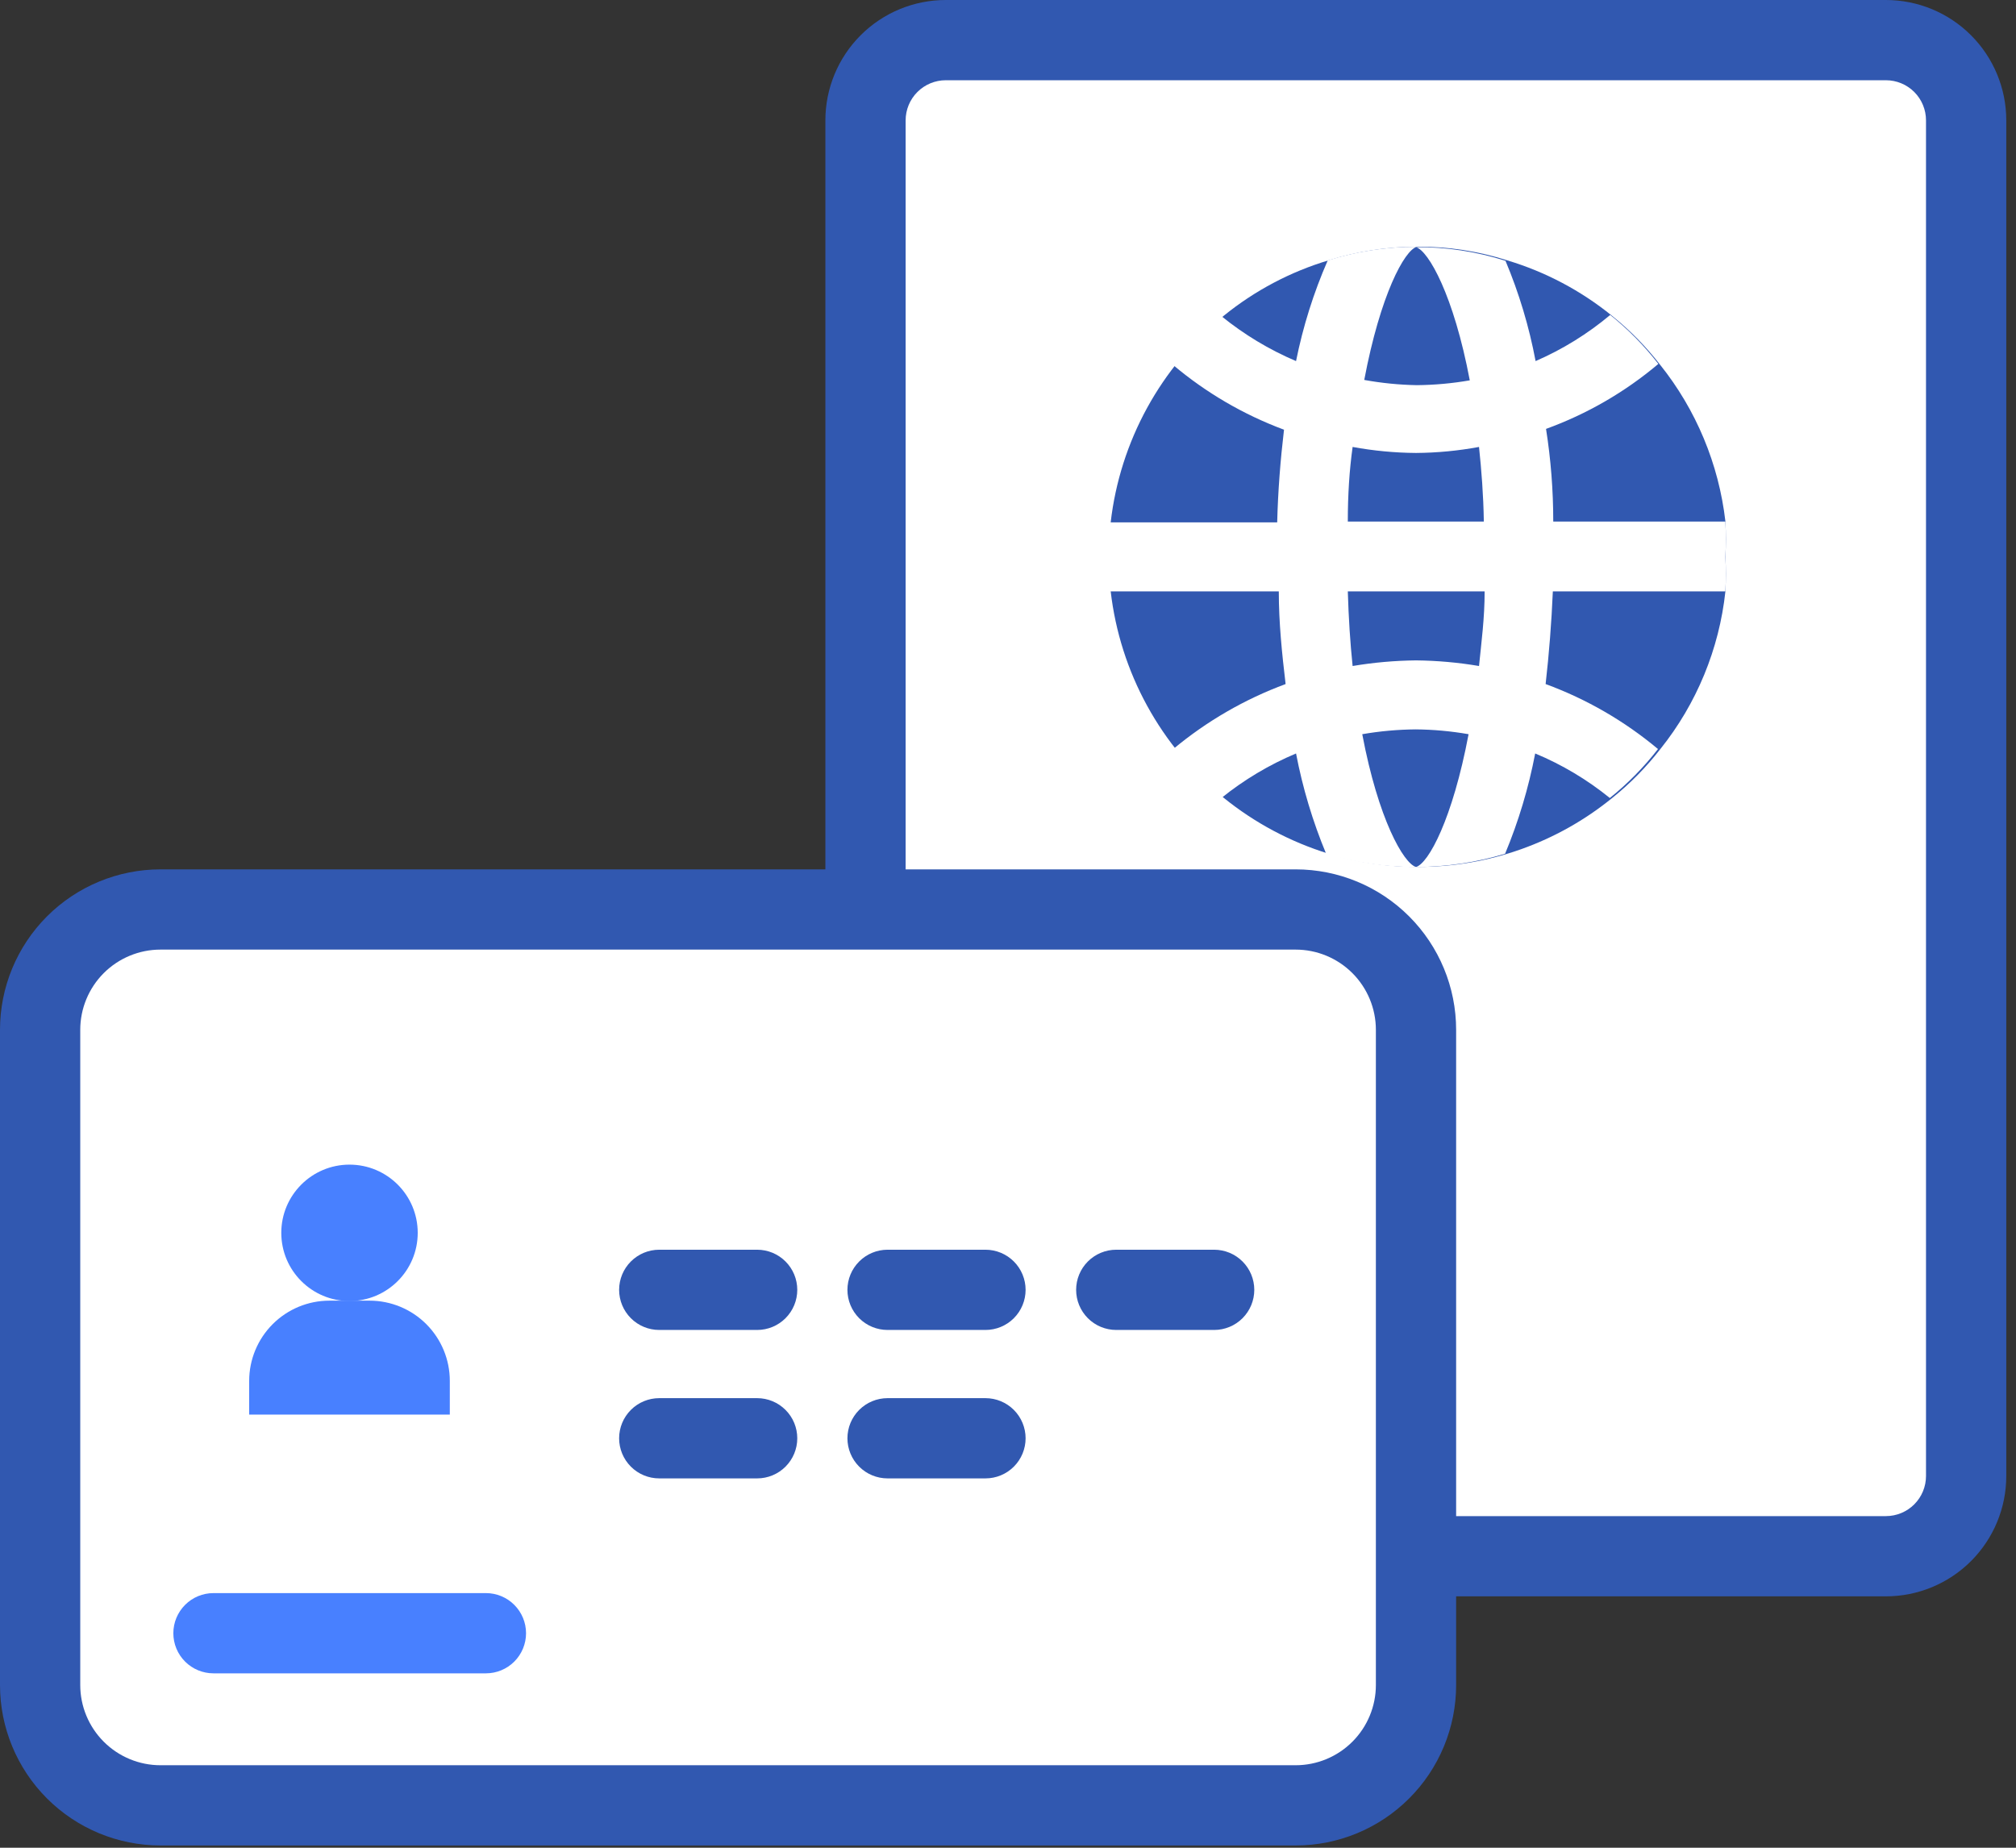
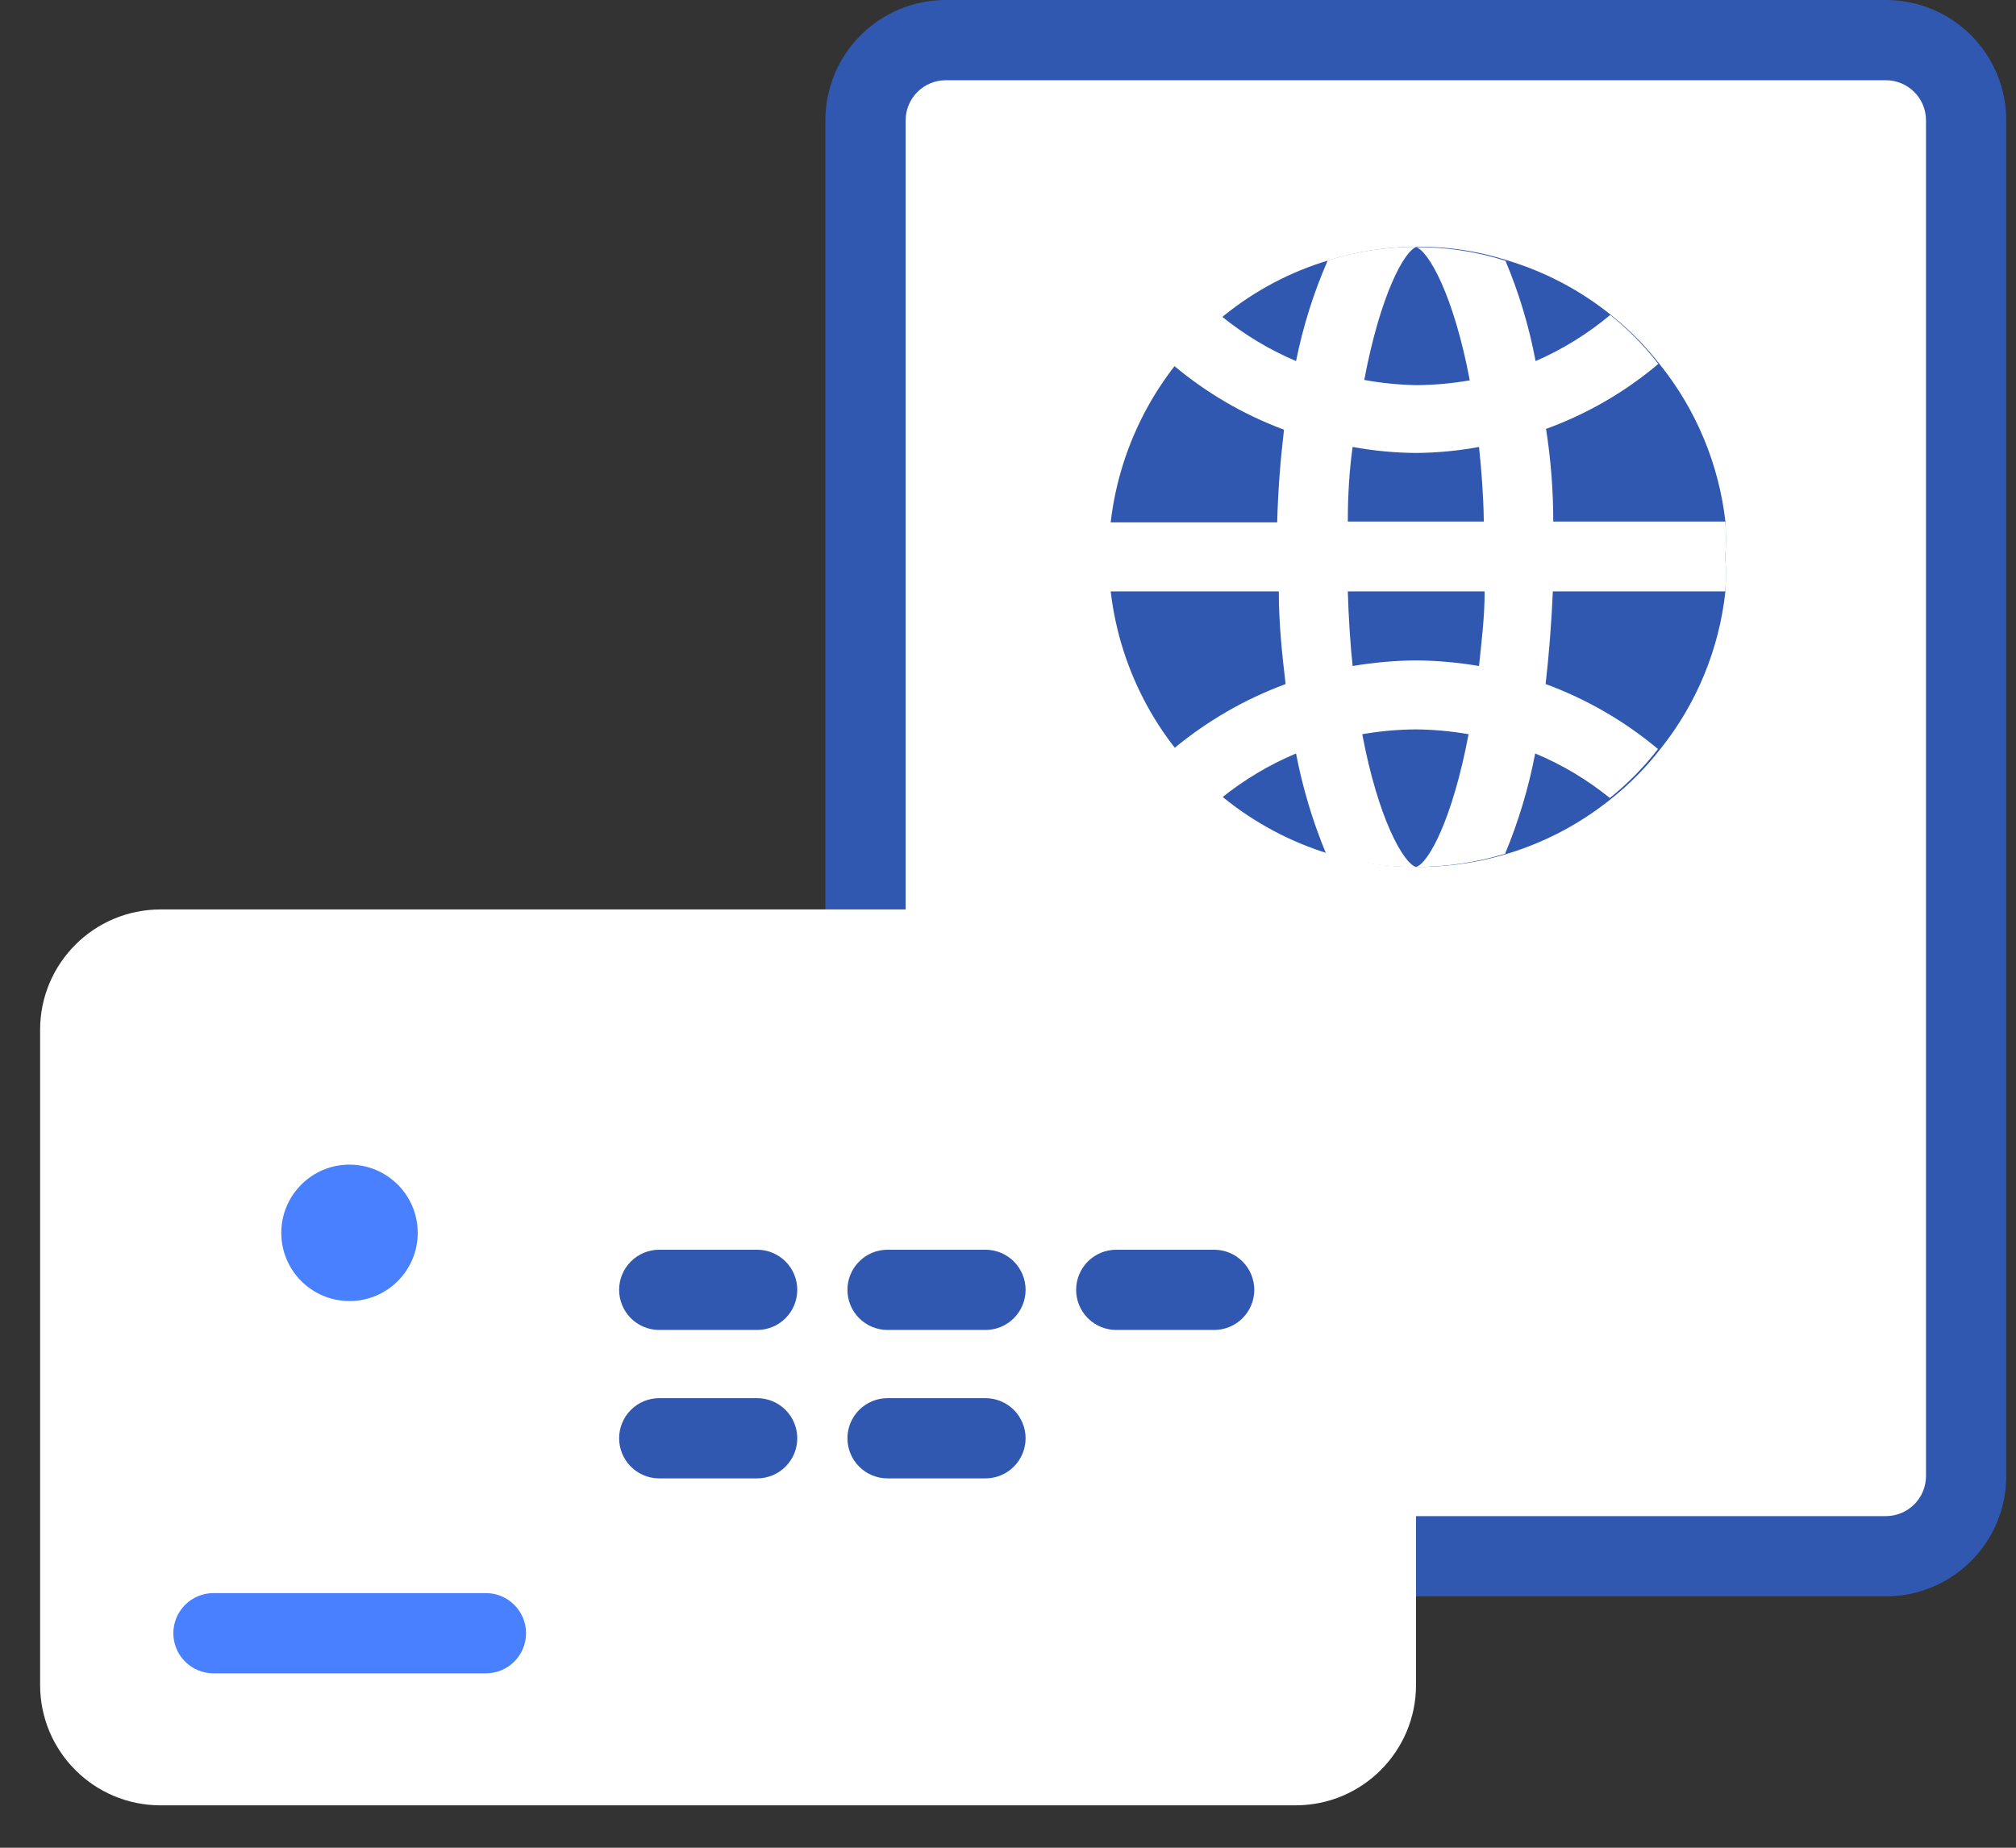
<svg xmlns="http://www.w3.org/2000/svg" width="108" height="99" viewBox="0 0 108 99" fill="none">
  <rect x="0" y="0" width="108" height="99" fill="#333333" stroke="none" />
  <path d="M105.328 2.15V83.382H50.665C49.525 83.382 48.431 82.929 47.625 82.123C46.819 81.317 46.365 80.223 46.365 79.083L46.365 6.449C46.365 5.309 46.819 4.216 47.625 3.41C48.431 2.603 49.525 2.15 50.665 2.15L105.328 2.15Z" fill="white" />
  <path d="M101.03 85.531H50.666C48.955 85.531 47.315 84.852 46.106 83.642C44.897 82.433 44.217 80.793 44.217 79.082V6.449C44.217 4.738 44.897 3.098 46.106 1.889C47.315 0.679 48.955 0 50.666 0L101.03 0C102.74 0 104.38 0.679 105.59 1.889C106.799 3.098 107.479 4.738 107.479 6.449V79.082C107.479 80.793 106.799 82.433 105.59 83.642C104.38 84.852 102.74 85.531 101.03 85.531ZM50.666 4.299C50.096 4.299 49.549 4.526 49.146 4.929C48.743 5.332 48.516 5.879 48.516 6.449V79.082C48.516 79.652 48.743 80.199 49.146 80.602C49.549 81.005 50.096 81.232 50.666 81.232H101.03C101.6 81.232 102.147 81.005 102.55 80.602C102.953 80.199 103.179 79.652 103.179 79.082V6.449C103.179 5.879 102.953 5.332 102.55 4.929C102.147 4.526 101.6 4.299 101.03 4.299H50.666Z" fill="#3158B0" />
  <path d="M92.433 29.833C92.465 30.449 92.465 31.066 92.433 31.682C92.101 34.772 90.893 37.703 88.95 40.13C88.196 41.102 87.331 41.982 86.371 42.752C83.438 45.142 79.771 46.448 75.988 46.449C74.357 46.456 72.734 46.217 71.173 45.74C69.13 45.11 67.226 44.096 65.563 42.752C62.178 39.992 60.003 36.02 59.501 31.682C59.433 31.068 59.397 30.451 59.394 29.833C59.398 29.215 59.433 28.598 59.501 27.985C60.003 23.646 62.178 19.674 65.563 16.914C67.222 15.569 69.127 14.561 71.173 13.948C72.718 13.463 74.327 13.217 75.945 13.217C77.572 13.208 79.189 13.455 80.739 13.948C82.785 14.561 84.691 15.569 86.349 16.914C87.309 17.684 88.175 18.564 88.929 19.537C90.865 21.953 92.079 24.866 92.433 27.942C92.466 28.572 92.466 29.203 92.433 29.833Z" fill="#3158B0" />
  <path d="M92.431 31.685C92.464 31.07 92.464 30.453 92.431 29.837C92.465 29.207 92.465 28.575 92.431 27.945H83.21C83.21 26.268 83.081 24.613 82.823 22.98C85.019 22.183 87.056 21.005 88.841 19.497C88.088 18.525 87.222 17.645 86.262 16.875C85.055 17.887 83.709 18.72 82.264 19.347C81.918 17.504 81.377 15.702 80.651 13.973C79.102 13.48 77.484 13.233 75.858 13.242C76.524 13.436 77.879 15.822 78.738 20.379C77.801 20.542 76.852 20.628 75.901 20.637C74.956 20.619 74.015 20.526 73.085 20.357C73.945 15.8 75.235 13.414 75.901 13.221C74.282 13.22 72.673 13.467 71.129 13.952C70.372 15.684 69.803 17.493 69.431 19.347C67.992 18.735 66.647 17.924 65.433 16.939C64.478 17.715 63.613 18.595 62.853 19.562C64.617 21.048 66.624 22.219 68.786 23.023C68.593 24.656 68.463 26.311 68.421 27.988H59.371C59.303 28.602 59.267 29.219 59.263 29.837C59.267 30.454 59.302 31.072 59.371 31.685H68.507C68.507 33.362 68.678 35.017 68.872 36.651C66.682 37.461 64.647 38.638 62.853 40.133C63.613 41.101 64.478 41.98 65.433 42.756C66.647 41.778 67.993 40.974 69.431 40.37C69.783 42.211 70.323 44.012 71.043 45.743C72.603 46.221 74.227 46.46 75.858 46.453C75.192 46.259 73.837 43.895 72.978 39.338C73.922 39.174 74.878 39.088 75.837 39.08C76.788 39.088 77.737 39.175 78.674 39.338C77.814 43.895 76.524 46.259 75.858 46.453C77.475 46.45 79.082 46.211 80.63 45.743C81.35 44.012 81.89 42.211 82.242 40.37C83.682 40.969 85.029 41.773 86.24 42.756C87.2 41.986 88.066 41.105 88.82 40.133C87.03 38.634 84.993 37.456 82.801 36.651C82.987 35.017 83.116 33.362 83.188 31.685H92.431ZM79.233 35.684C78.118 35.495 76.989 35.395 75.858 35.383C74.72 35.395 73.584 35.495 72.462 35.684C72.333 34.451 72.247 33.118 72.204 31.685H79.534C79.534 33.126 79.362 34.394 79.233 35.684ZM72.204 27.945C72.204 26.512 72.29 25.179 72.462 23.947C73.582 24.153 74.719 24.261 75.858 24.269C76.99 24.261 78.12 24.153 79.233 23.947C79.362 25.172 79.469 26.505 79.491 27.945H72.204Z" fill="white" />
  <path d="M92.431 67.065H59.264C58.694 67.065 58.147 66.838 57.744 66.435C57.341 66.032 57.114 65.485 57.114 64.915C57.114 64.345 57.341 63.798 57.744 63.395C58.147 62.992 58.694 62.766 59.264 62.766H92.431C93.002 62.766 93.548 62.992 93.951 63.395C94.355 63.798 94.581 64.345 94.581 64.915C94.581 65.485 94.355 66.032 93.951 66.435C93.548 66.838 93.002 67.065 92.431 67.065Z" fill="white" />
  <path d="M92.431 74.44H59.264C58.694 74.44 58.147 74.213 57.744 73.81C57.341 73.407 57.114 72.86 57.114 72.29C57.114 71.72 57.341 71.173 57.744 70.77C58.147 70.367 58.694 70.141 59.264 70.141H92.431C93.002 70.141 93.548 70.367 93.951 70.77C94.355 71.173 94.581 71.72 94.581 72.29C94.581 72.86 94.355 73.407 93.951 73.81C93.548 74.213 93.002 74.44 92.431 74.44Z" fill="white" />
  <path d="M75.857 59.371C76.878 59.371 77.706 58.543 77.706 57.522C77.706 56.502 76.878 55.674 75.857 55.674C74.836 55.674 74.008 56.502 74.008 57.522C74.008 58.543 74.836 59.371 75.857 59.371Z" fill="white" />
  <path d="M83.209 59.371C84.229 59.371 85.057 58.543 85.057 57.522C85.057 56.502 84.229 55.674 83.209 55.674C82.188 55.674 81.36 56.502 81.36 57.522C81.36 58.543 82.188 59.371 83.209 59.371Z" fill="white" />
  <path d="M68.485 59.371C69.506 59.371 70.334 58.543 70.334 57.522C70.334 56.502 69.506 55.674 68.485 55.674C67.464 55.674 66.636 56.502 66.636 57.522C66.636 58.543 67.464 59.371 68.485 59.371Z" fill="white" />
  <path d="M69.409 48.728H8.598C5.036 48.728 2.149 51.616 2.149 55.177V90.279C2.149 93.841 5.036 96.728 8.598 96.728H69.409C72.97 96.728 75.858 93.841 75.858 90.279V55.177C75.858 51.616 72.97 48.728 69.409 48.728Z" fill="white" />
-   <path d="M69.409 98.879H8.598C6.318 98.879 4.131 97.973 2.518 96.36C0.906 94.748 0 92.561 0 90.281V55.178C0 52.898 0.906 50.711 2.518 49.098C4.131 47.486 6.318 46.58 8.598 46.58H69.409C71.69 46.58 73.877 47.486 75.489 49.098C77.102 50.711 78.007 52.898 78.007 55.178V90.281C78.007 92.561 77.102 94.748 75.489 96.36C73.877 97.973 71.69 98.879 69.409 98.879ZM8.598 50.879C7.458 50.879 6.365 51.332 5.558 52.138C4.752 52.945 4.299 54.038 4.299 55.178V90.281C4.299 91.421 4.752 92.514 5.558 93.32C6.365 94.127 7.458 94.58 8.598 94.58H69.409C70.549 94.58 71.643 94.127 72.449 93.32C73.255 92.514 73.708 91.421 73.708 90.281V55.178C73.708 54.038 73.255 52.945 72.449 52.138C71.643 51.332 70.549 50.879 69.409 50.879H8.598Z" fill="#3158B0" />
  <path d="M25.793 57.973H11.671C10.484 57.973 9.521 58.935 9.521 60.122V78.114C9.521 79.301 10.484 80.264 11.671 80.264H25.793C26.981 80.264 27.943 79.301 27.943 78.114V60.122C27.943 58.935 26.981 57.973 25.793 57.973Z" fill="white" />
  <path d="M40.562 71.258H35.316C34.746 71.258 34.2 71.032 33.797 70.629C33.394 70.225 33.167 69.679 33.167 69.109C33.167 68.538 33.394 67.992 33.797 67.589C34.2 67.186 34.746 66.959 35.316 66.959H40.562C41.132 66.959 41.678 67.186 42.081 67.589C42.485 67.992 42.711 68.538 42.711 69.109C42.711 69.679 42.485 70.225 42.081 70.629C41.678 71.032 41.132 71.258 40.562 71.258Z" fill="#3158B0" />
  <path d="M52.793 71.258H47.548C46.978 71.258 46.431 71.032 46.028 70.629C45.625 70.225 45.398 69.679 45.398 69.109C45.398 68.538 45.625 67.992 46.028 67.589C46.431 67.186 46.978 66.959 47.548 66.959H52.793C53.363 66.959 53.91 67.186 54.313 67.589C54.716 67.992 54.943 68.538 54.943 69.109C54.943 69.679 54.716 70.225 54.313 70.629C53.91 71.032 53.363 71.258 52.793 71.258Z" fill="#3158B0" />
  <path d="M65.044 71.258H59.799C59.229 71.258 58.682 71.032 58.279 70.629C57.876 70.225 57.65 69.679 57.65 69.109C57.65 68.538 57.876 67.992 58.279 67.589C58.682 67.186 59.229 66.959 59.799 66.959H65.044C65.614 66.959 66.161 67.186 66.564 67.589C66.967 67.992 67.194 68.538 67.194 69.109C67.194 69.679 66.967 70.225 66.564 70.629C66.161 71.032 65.614 71.258 65.044 71.258Z" fill="#3158B0" />
  <path d="M40.562 79.211H35.316C34.746 79.211 34.2 78.985 33.797 78.582C33.394 78.178 33.167 77.632 33.167 77.062C33.167 76.492 33.394 75.945 33.797 75.542C34.2 75.139 34.746 74.912 35.316 74.912H40.562C41.132 74.912 41.678 75.139 42.081 75.542C42.485 75.945 42.711 76.492 42.711 77.062C42.711 77.632 42.485 78.178 42.081 78.582C41.678 78.985 41.132 79.211 40.562 79.211Z" fill="#3158B0" />
  <path d="M52.793 79.211H47.548C46.978 79.211 46.431 78.985 46.028 78.582C45.625 78.178 45.398 77.632 45.398 77.062C45.398 76.492 45.625 75.945 46.028 75.542C46.431 75.139 46.978 74.912 47.548 74.912H52.793C53.363 74.912 53.91 75.139 54.313 75.542C54.716 75.945 54.943 76.492 54.943 77.062C54.943 77.632 54.716 78.178 54.313 78.582C53.91 78.985 53.363 79.211 52.793 79.211Z" fill="#3158B0" />
  <path d="M26.031 89.656H11.436C10.866 89.656 10.319 89.43 9.916 89.027C9.513 88.624 9.286 88.077 9.286 87.507C9.286 86.937 9.513 86.39 9.916 85.987C10.319 85.584 10.866 85.357 11.436 85.357H26.031C26.602 85.357 27.148 85.584 27.551 85.987C27.954 86.39 28.181 86.937 28.181 87.507C28.181 88.077 27.954 88.624 27.551 89.027C27.148 89.43 26.602 89.656 26.031 89.656Z" fill="#4880FF" />
  <path d="M18.723 69.709C20.741 69.709 22.378 68.073 22.378 66.055C22.378 64.037 20.741 62.4 18.723 62.4C16.705 62.4 15.069 64.037 15.069 66.055C15.069 68.073 16.705 69.709 18.723 69.709Z" fill="#4880FF" />
-   <path d="M17.648 69.688H19.798C20.938 69.688 22.032 70.14 22.838 70.947C23.644 71.753 24.097 72.846 24.097 73.987V75.792H13.349V73.987C13.349 72.846 13.802 71.753 14.608 70.947C15.415 70.14 16.508 69.688 17.648 69.688Z" fill="#4880FF" />
</svg>